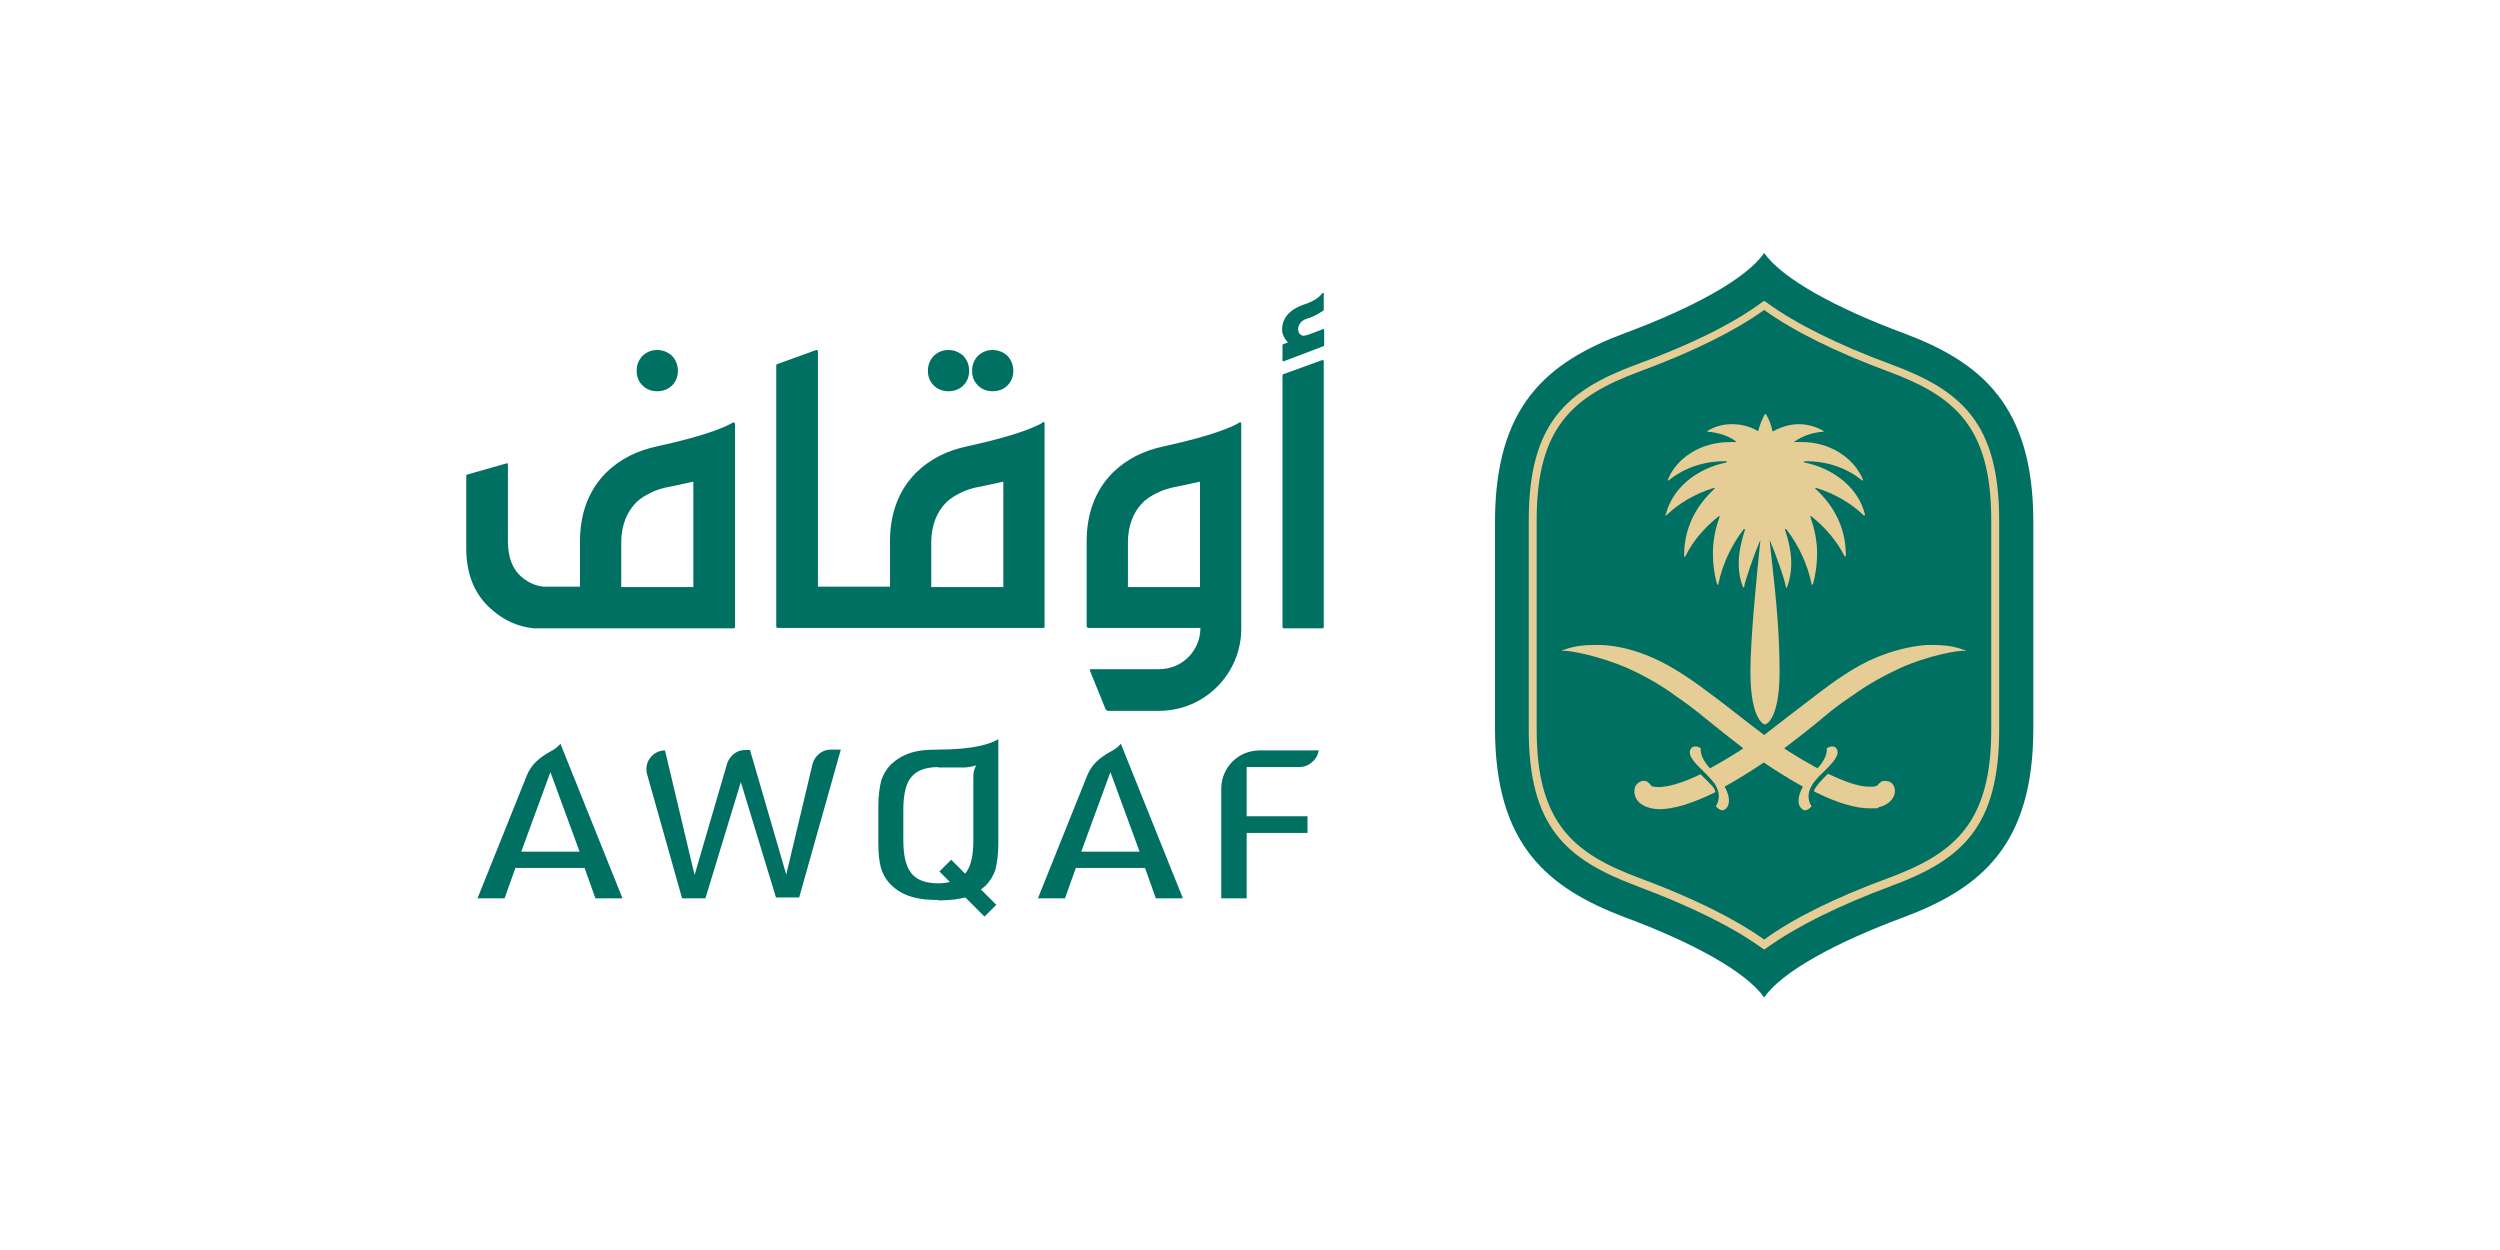
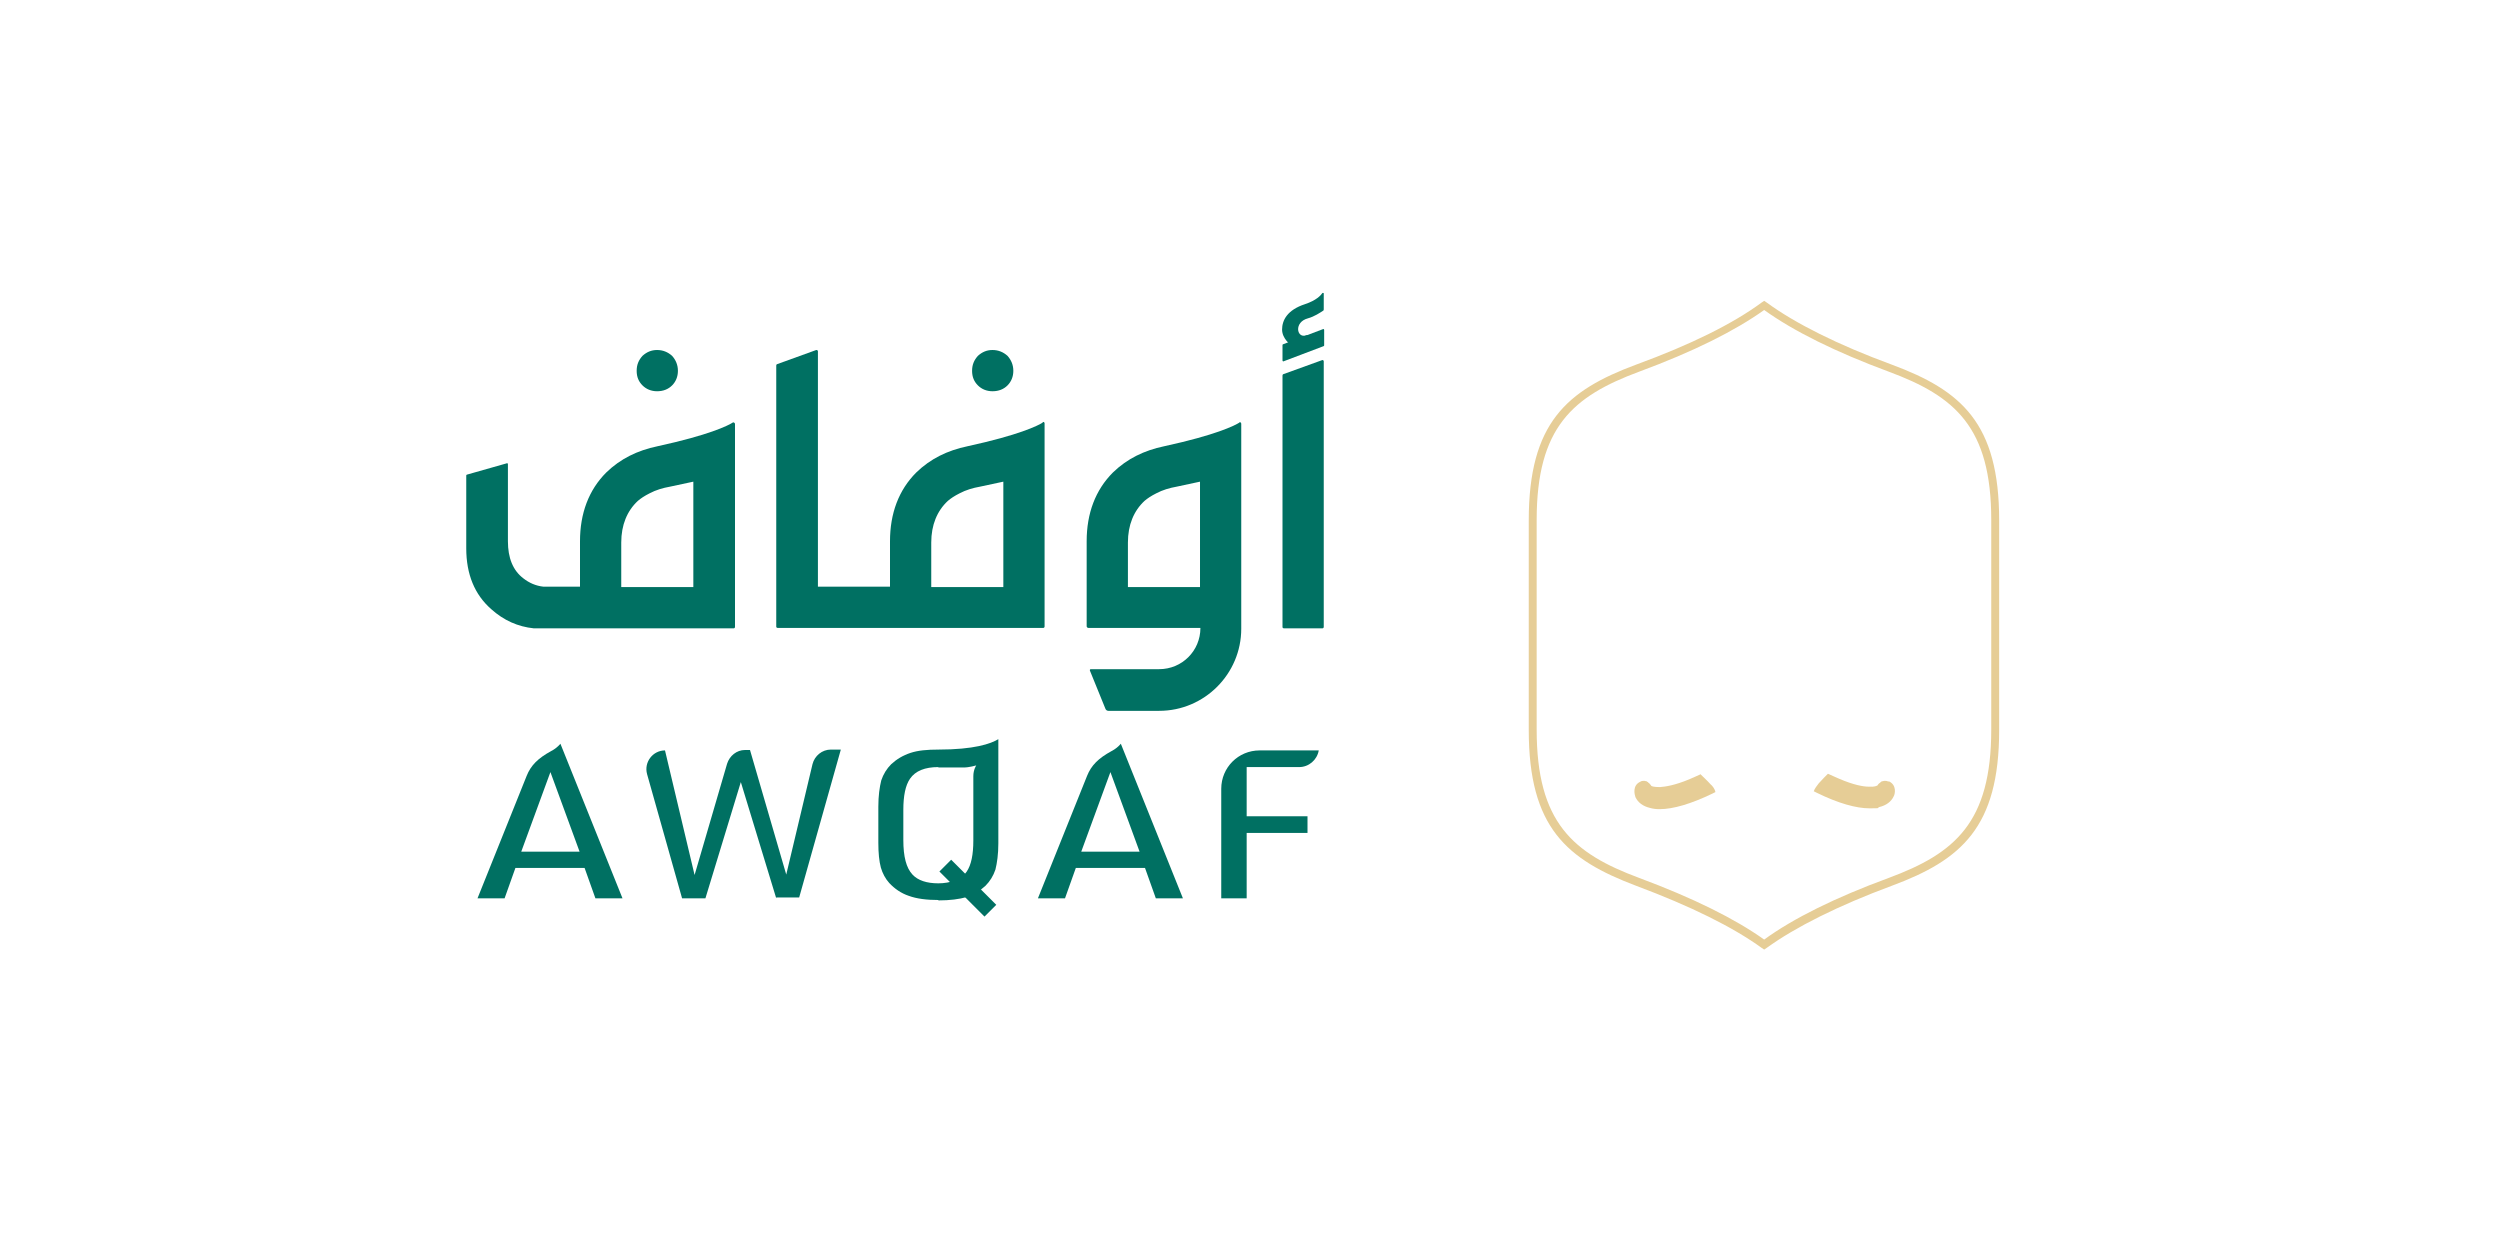
<svg xmlns="http://www.w3.org/2000/svg" id="Layer_1" version="1.1" viewBox="0 0 600 300">
  <defs>
    <style>
      .st0 {
        fill: #e6cd96;
      }

      .st1 {
        fill: #007062;
      }
    </style>
  </defs>
  <g id="Layer_11" data-name="Layer_1">
    <g>
      <g>
-         <path class="st1" d="M456.7,79.9c-15.9-5.9-29-13-33.3-19.2h0c-4.2,6.2-17.4,13.3-33.3,19.2-18.8,7-31.3,17.4-31.3,45.4v49.5c0,27.9,12.5,38.3,31.3,45.4,15.9,5.9,29,13,33.3,19.2h0c4.2-6.2,17.4-13.3,33.3-19.2,18.8-7,31.3-17.4,31.3-45.4v-49.5c0-28-12.5-38.4-31.3-45.4" />
        <g>
          <path class="st0" d="M454,87.5c-12.8-4.7-23.2-9.9-30-14.9l-.6-.4-.6.4c-6.9,5.1-17,10.1-30.1,14.9-16.7,6.2-25.8,14-25.8,37.4v50.3c0,23.4,9.1,31.1,25.8,37.4,13.1,4.9,23.2,9.9,30.1,14.9l.6.4.6-.4c6.9-5,17.3-10.2,30-14.9,16.7-6.2,25.8-14,25.8-37.4v-50.3c0-23.4-9.1-31.2-25.8-37.4ZM477.9,175.1c0,22.3-8.7,29.7-24.6,35.6-12.8,4.7-22.9,9.7-29.9,14.8-7-5-17.1-10-30-14.8-15.9-5.9-24.6-13.3-24.6-35.6v-50.3c0-22.3,8.7-29.7,24.6-35.6,13-4.8,23-9.8,30-14.8,7.1,5.1,17.2,10.1,29.9,14.8,15.9,5.9,24.6,13.3,24.6,35.6v50.3Z" />
          <path class="st0" d="M453.2,187.6c-.3-.2-.6-.2-.9-.2h0s-.2,0-.5.1c0,0,0,0-.1,0-.1,0-.2.1-.3.2h0c0,0-.2.1-.2.2,0,0-.1,0-.1,0h0q0,.1-.1.1h0c-.2.2-.3.3-.4.5-.2.1-.7.4-2.1.3-1.3,0-3.6-.4-7.1-1.9-.8-.4-1.7-.7-2.7-1.2,0,0-1.7,1.7-2.2,2.3-.4.5-1,1.3-1.2,1.9,0,0,.6.3.8.4,5.1,2.5,9.4,3.7,12.6,3.7s1.6-.1,2.3-.3c1.7-.4,2.9-1.3,3.5-2.6.3-.5.8-2.7-1.2-3.6Z" />
          <path class="st0" d="M408.2,185.8c-.9.4-1.8.8-2.7,1.2-3.6,1.5-5.8,1.8-7.1,1.9-1.5,0-2-.2-2.1-.3-.1-.2-.2-.3-.4-.5h0q0-.1-.1-.1h0c0,0,0-.1-.1-.1,0,0-.2-.1-.2-.2h0c-.1,0-.2-.1-.3-.2,0,0,0,0-.1,0-.3-.1-.5-.1-.5-.1h0c-.3,0-.6,0-.9.2-2,.9-1.4,3.1-1.2,3.7.6,1.3,1.8,2.2,3.5,2.6.7.2,1.4.3,2.3.3,3.3,0,7.6-1.3,12.6-3.7l.8-.4c-.1-.7-.7-1.5-1.2-1.9-.5-.6-2.3-2.3-2.3-2.3Z" />
-           <path class="st0" d="M462.3,154.8c-3.8.3-7.9,1.3-12,3-5.1,2.1-9.9,5.5-15.6,9.9-4.1,3.1-7.8,6-11.3,8.7-3.5-2.6-7.2-5.6-11.3-8.7-5.8-4.4-10.5-7.7-15.6-9.9-4.1-1.8-8.2-2.8-12-3-.7,0-1.4,0-2.1,0-2,0-3.9.2-5.7.7-.7.2-1.4.5-1.6.5,0,0,0,0-.1,0-.1,0-.1.2,0,.2,1.4-.2,8.9,1.2,15.7,4.2,3.8,1.7,7.8,3.9,11.7,6.8,2.1,1.4,4.2,3,6.4,4.8,3.4,2.8,6.6,5.3,9.6,7.6-.3.2-.6.4-.9.6-2.5,1.6-4.9,3-7.1,4.2-2.7-2.9-2.2-4.8-2.2-4.8-1.1-.8-2-.3-2-.3-1.6,1.3,0,3.3,2.1,5.3.2.2,1.2,1.2,1.2,1.2.2.2,1.7,1.8,2.1,2.4,0,0,.2.3.2.4,1.6,2.8,0,4.9,0,4.9,1.3,1.5,2.1.8,2.1.8,1.5-.9,1.3-3.3,0-5.5,2.9-1.6,6-3.5,9.4-5.8,3.4,2.3,6.5,4.2,9.4,5.8-1.3,2.3-1.5,4.6,0,5.5,0,0,.8.7,2.1-.8,0,0-1.7-2.1,0-4.9,0,0,.2-.3.2-.4.4-.6,1.9-2.3,2.1-2.4,0,0,1-1,1.2-1.2,2-2,3.7-4,2.1-5.3,0,0-.8-.5-2,.3,0,0,.5,1.9-2.2,4.8-2.2-1.2-4.6-2.6-7.1-4.2-.3-.2-.6-.4-.9-.6,3-2.3,6.3-4.8,9.6-7.6,2.1-1.8,4.3-3.4,6.4-4.8,4-2.9,8-5.1,11.7-6.8,6.8-3.1,14.3-4.4,15.7-4.2.1,0,.2-.2,0-.2q0,0-.1,0c-.2,0-.9-.3-1.6-.5-1.7-.5-3.7-.7-5.7-.7-.8,0-1.5,0-2.3,0Z" />
-           <path class="st0" d="M399.6,123.5c0,.2.2.2.3.2,3-2.9,6.9-5.2,11.4-6.6.2,0,.3.2.2.2-4.5,4.1-7.2,9.4-7.3,15.5v.7c0,.2.2.2.3,0,1.8-3.7,4.6-6.9,8-9.6.1-.1.3,0,.2.2-1,2.7-1.6,5.6-1.6,8.7,0,2.5.3,5,1,7.4,0,.2.3.2.3,0,1-4.8,3.1-9.3,6.1-13.2.1-.1.3,0,.3.1-.5,1.9-2.8,7.7-.5,13.8,0,.1.3.1.3,0,0-.9,2.4-8,3.9-11.3-1,9.6-2.4,24-2.4,31.6,0,12,3.5,12.7,3.5,12.7h0s3.5-.7,3.5-12.7-1.4-22-2.4-31.6c1.5,3.3,3.9,10.3,3.9,11.3,0,.2.2.2.3,0,2.3-6.2,0-12-.5-13.8,0-.2.2-.2.3-.1,3,3.9,5.1,8.4,6.1,13.2,0,.2.2.2.3,0,.7-2.4,1-4.9,1-7.4,0-3-.6-5.9-1.6-8.7,0-.2.1-.3.2-.2,3.4,2.7,6.2,6,8,9.6,0,.1.3,0,.3,0v-.7c-.1-6.1-2.8-11.4-7.3-15.5-.1-.1,0-.3.2-.2,4.5,1.4,8.4,3.7,11.4,6.6.1.1.3,0,.3-.2-1.5-6.2-7.2-11-14.5-12.5-.2,0-.2-.3,0-.3h0c5.4-.1,10.3,1.7,13.8,4.6.1.1.3,0,.2-.2-2.1-5.2-8-9.1-14.8-9-.5,0-.9,0-1.4,0s-.2-.2-.1-.2c1.9-1.3,4.2-2.1,6.8-2.3.1,0,.2-.2,0-.2-1.7-1-3.8-1.6-5.9-1.6s-4.4.7-6.1,1.7h-.2c-.3-1.4-.7-2.6-1.4-3.8,0,0-.1-.2-.2-.3q0,0-.1,0c0,0-.1,0-.1,0,0,.1-.2.3-.2.3-.6,1.2-1.1,2.4-1.4,3.7h-.2c-1.7-1-3.8-1.6-6.1-1.6s-4.2.6-5.9,1.6c-.1,0,0,.2,0,.2,2.5.2,4.9.9,6.8,2.3.1,0,0,.3-.1.2-.5,0-.9,0-1.4,0-6.9,0-12.7,3.8-14.8,9,0,.2.1.3.2.2,3.5-2.9,8.4-4.7,13.8-4.6h0c.2,0,.2.2,0,.3-7.3,1.5-13,6.3-14.5,12.5Z" />
        </g>
      </g>
      <g>
        <path class="st1" d="M157.7,93.9c1.5,0,2.7-.5,3.6-1.4.9-.9,1.4-2.1,1.4-3.5s-.5-2.6-1.4-3.6c-1-.9-2.2-1.4-3.6-1.4s-2.5.5-3.5,1.4c-.9,1-1.4,2.1-1.4,3.6s.5,2.6,1.4,3.5c.9.9,2.1,1.4,3.5,1.4" />
-         <path class="st1" d="M227.6,93.9c1.5,0,2.7-.5,3.6-1.4.9-.9,1.4-2.1,1.4-3.5s-.5-2.6-1.4-3.6c-1-.9-2.2-1.4-3.6-1.4s-2.5.5-3.5,1.4c-.9,1-1.4,2.1-1.4,3.6s.5,2.6,1.4,3.5c.9.9,2.1,1.4,3.5,1.4" />
        <path class="st1" d="M238.2,93.9c1.5,0,2.7-.5,3.6-1.4.9-.9,1.4-2.1,1.4-3.5s-.5-2.6-1.4-3.6c-1-.9-2.2-1.4-3.6-1.4s-2.5.5-3.5,1.4c-.9,1-1.4,2.1-1.4,3.6s.5,2.6,1.4,3.5c.9.9,2.1,1.4,3.5,1.4" />
        <path class="st1" d="M297.5,101.4c-1.3.8-5.7,3-18.1,5.7-4.8,1-8.9,3-12.3,6.3-4.2,4.2-6.3,9.8-6.3,16.5v20.4c0,.2.2.4.4.4h26.9c0,5.5-4.4,9.9-9.9,9.9h-16.4c-.2,0-.3.2-.2.4l3.7,9.1c.1.3.4.5.7.5h12.2c10.9,0,19.7-8.9,19.7-19.7v-49.2c0-.3-.3-.5-.5-.3M288,140.9h-17.3v-10.7c0-4.2,1.4-7.6,4-10,.7-.6,1.6-1.2,2.8-1.8,1.5-.8,3.2-1.3,4.9-1.6l5.6-1.2v25.2Z" />
        <path class="st1" d="M250.3,101.4c-1.3.8-5.7,3-18.1,5.7-4.8,1-8.9,3-12.3,6.3-4.2,4.2-6.3,9.8-6.3,16.5v10.9h-17.3v-56.5c0-.2-.2-.3-.4-.3l-9.4,3.4c-.1,0-.2.2-.2.3v62.7c0,.2.2.3.3.3h63.8c.2,0,.3-.2.3-.3v-48.8c0-.3-.3-.4-.5-.3M240.8,140.9h-17.3v-10.7c0-4.2,1.4-7.6,4-10,.7-.6,1.6-1.2,2.8-1.8,1.5-.8,3.2-1.3,4.9-1.6l5.6-1.2v25.2h0Z" />
        <path class="st1" d="M175.9,101.4c-1.3.8-5.7,3-18.1,5.7-4.8,1-8.9,3-12.3,6.3-4.2,4.2-6.3,9.8-6.3,16.5v10.9h-8.8c-1.8-.2-3.4-.9-4.8-2-2.5-1.9-3.7-4.9-3.7-8.9v-18.5c0-.2-.2-.3-.3-.2l-9.5,2.7c-.1,0-.2.1-.2.2v17.5c0,6.2,2,11.1,6,14.6,3,2.7,6.4,4.2,10.2,4.6h48c.2,0,.3-.2.3-.3v-48.8c-.1-.3-.4-.4-.6-.3M166.4,140.9h-17.3v-10.7c0-4.2,1.4-7.6,4-10,.7-.6,1.6-1.2,2.8-1.8,1.5-.8,3.2-1.3,4.9-1.6l5.6-1.2v25.2h0Z" />
        <path class="st1" d="M317.4,86.4l-9.4,3.4c-.1,0-.2.2-.2.3v60.4c0,.2.2.3.3.3h9.3c.2,0,.3-.2.3-.3v-63.8c0-.2-.2-.3-.4-.3" />
        <path class="st1" d="M308.1,86.7l9.5-3.6c.1,0,.2-.1.2-.2v-3.7c0-.2-.2-.3-.3-.2l-9.5,3.6c-.1,0-.2.1-.2.2v3.7c0,.2.2.3.3.2" />
        <path class="st1" d="M317.7,70.4v3.8c0,.2,0,.3-.2.4-.6.4-2.1,1.4-3.6,1.8-3.4.9-2.7,4.8-.5,4.1,2.2-.7-3.8,4.2-3.8,4.1.1,0,.2-1.8.2-1.8,0,0-2.1-1.5-2.1-3.7s1.2-4.7,5.5-6.1c2.7-.9,3.8-2.1,4.2-2.7.1,0,.3,0,.3.1" />
        <path class="st1" d="M125,204.4h14.1l-7-19.1-7,19.1ZM142.9,215.6l-2.6-7.3h-16.6l-2.6,7.3h-6.5l11.8-29.4c1-2.5,2.7-4.2,5.8-5.9,1-.5,1.8-1.2,2.3-1.8l14.9,37.1h-6.5Z" />
        <path class="st1" d="M186.3,215.6l-8.5-27.9-8.5,27.9h-5.6l-8.4-29.8c-.8-2.9,1.4-5.7,4.3-5.7l7.1,29.9,7.8-26.7c.6-1.9,2.3-3.3,4.3-3.3h1.2l8.7,29.9,6.3-26.5c.5-2,2.3-3.5,4.4-3.5h2.4l-10,35.5h-5.5Z" />
        <path class="st1" d="M293.1,215.6v-26.3c0-5.1,4.1-9.2,9.2-9.2h14.2c-.4,2.3-2.4,4-4.7,4h-12.6v11.8h14.6v4h-14.6v15.7h-6Z" />
        <path class="st1" d="M225.2,184.1c-3.2,0-5.5.9-6.8,2.8-1.1,1.6-1.6,4.1-1.6,7.5v7.2c0,4,.7,6.7,2.2,8.3,1.3,1.4,3.4,2.1,6.2,2.1s5.5-.9,6.8-2.8c1.1-1.6,1.6-4.1,1.6-7.5v-15.4c0-1.6.7-2.6.7-2.6,0,0-1.7.5-3,.5h-6.1ZM225.2,216c-2.8,0-5.2-.3-7.1-1-1.8-.6-3.4-1.7-4.7-3.1-.9-1-1.6-2.3-2-3.7-.4-1.5-.6-3.5-.6-5.9v-8.7c0-2.6.3-4.7.7-6.3.5-1.5,1.3-2.8,2.4-3.9,1.3-1.2,2.8-2.1,4.6-2.7,1.8-.6,4-.8,6.7-.8,8.6,0,12.6-1.4,14.4-2.5v25c0,2.6-.3,4.7-.7,6.3-.5,1.5-1.3,2.8-2.4,3.9-1.3,1.2-2.8,2.1-4.5,2.7-1.8.5-4,.8-6.8.8" />
        <path class="st1" d="M259.4,204.4h14.1l-7-19.1-7,19.1ZM277.4,215.6l-2.6-7.3h-16.6l-2.6,7.3h-6.5l11.8-29.4c1-2.5,2.7-4.2,5.8-5.9,1-.5,1.8-1.2,2.3-1.8l14.9,37.1h-6.5Z" />
        <rect class="st1" x="230.3" y="205.5" width="4" height="15.3" transform="translate(-82.7 226.7) rotate(-45)" />
      </g>
    </g>
  </g>
</svg>